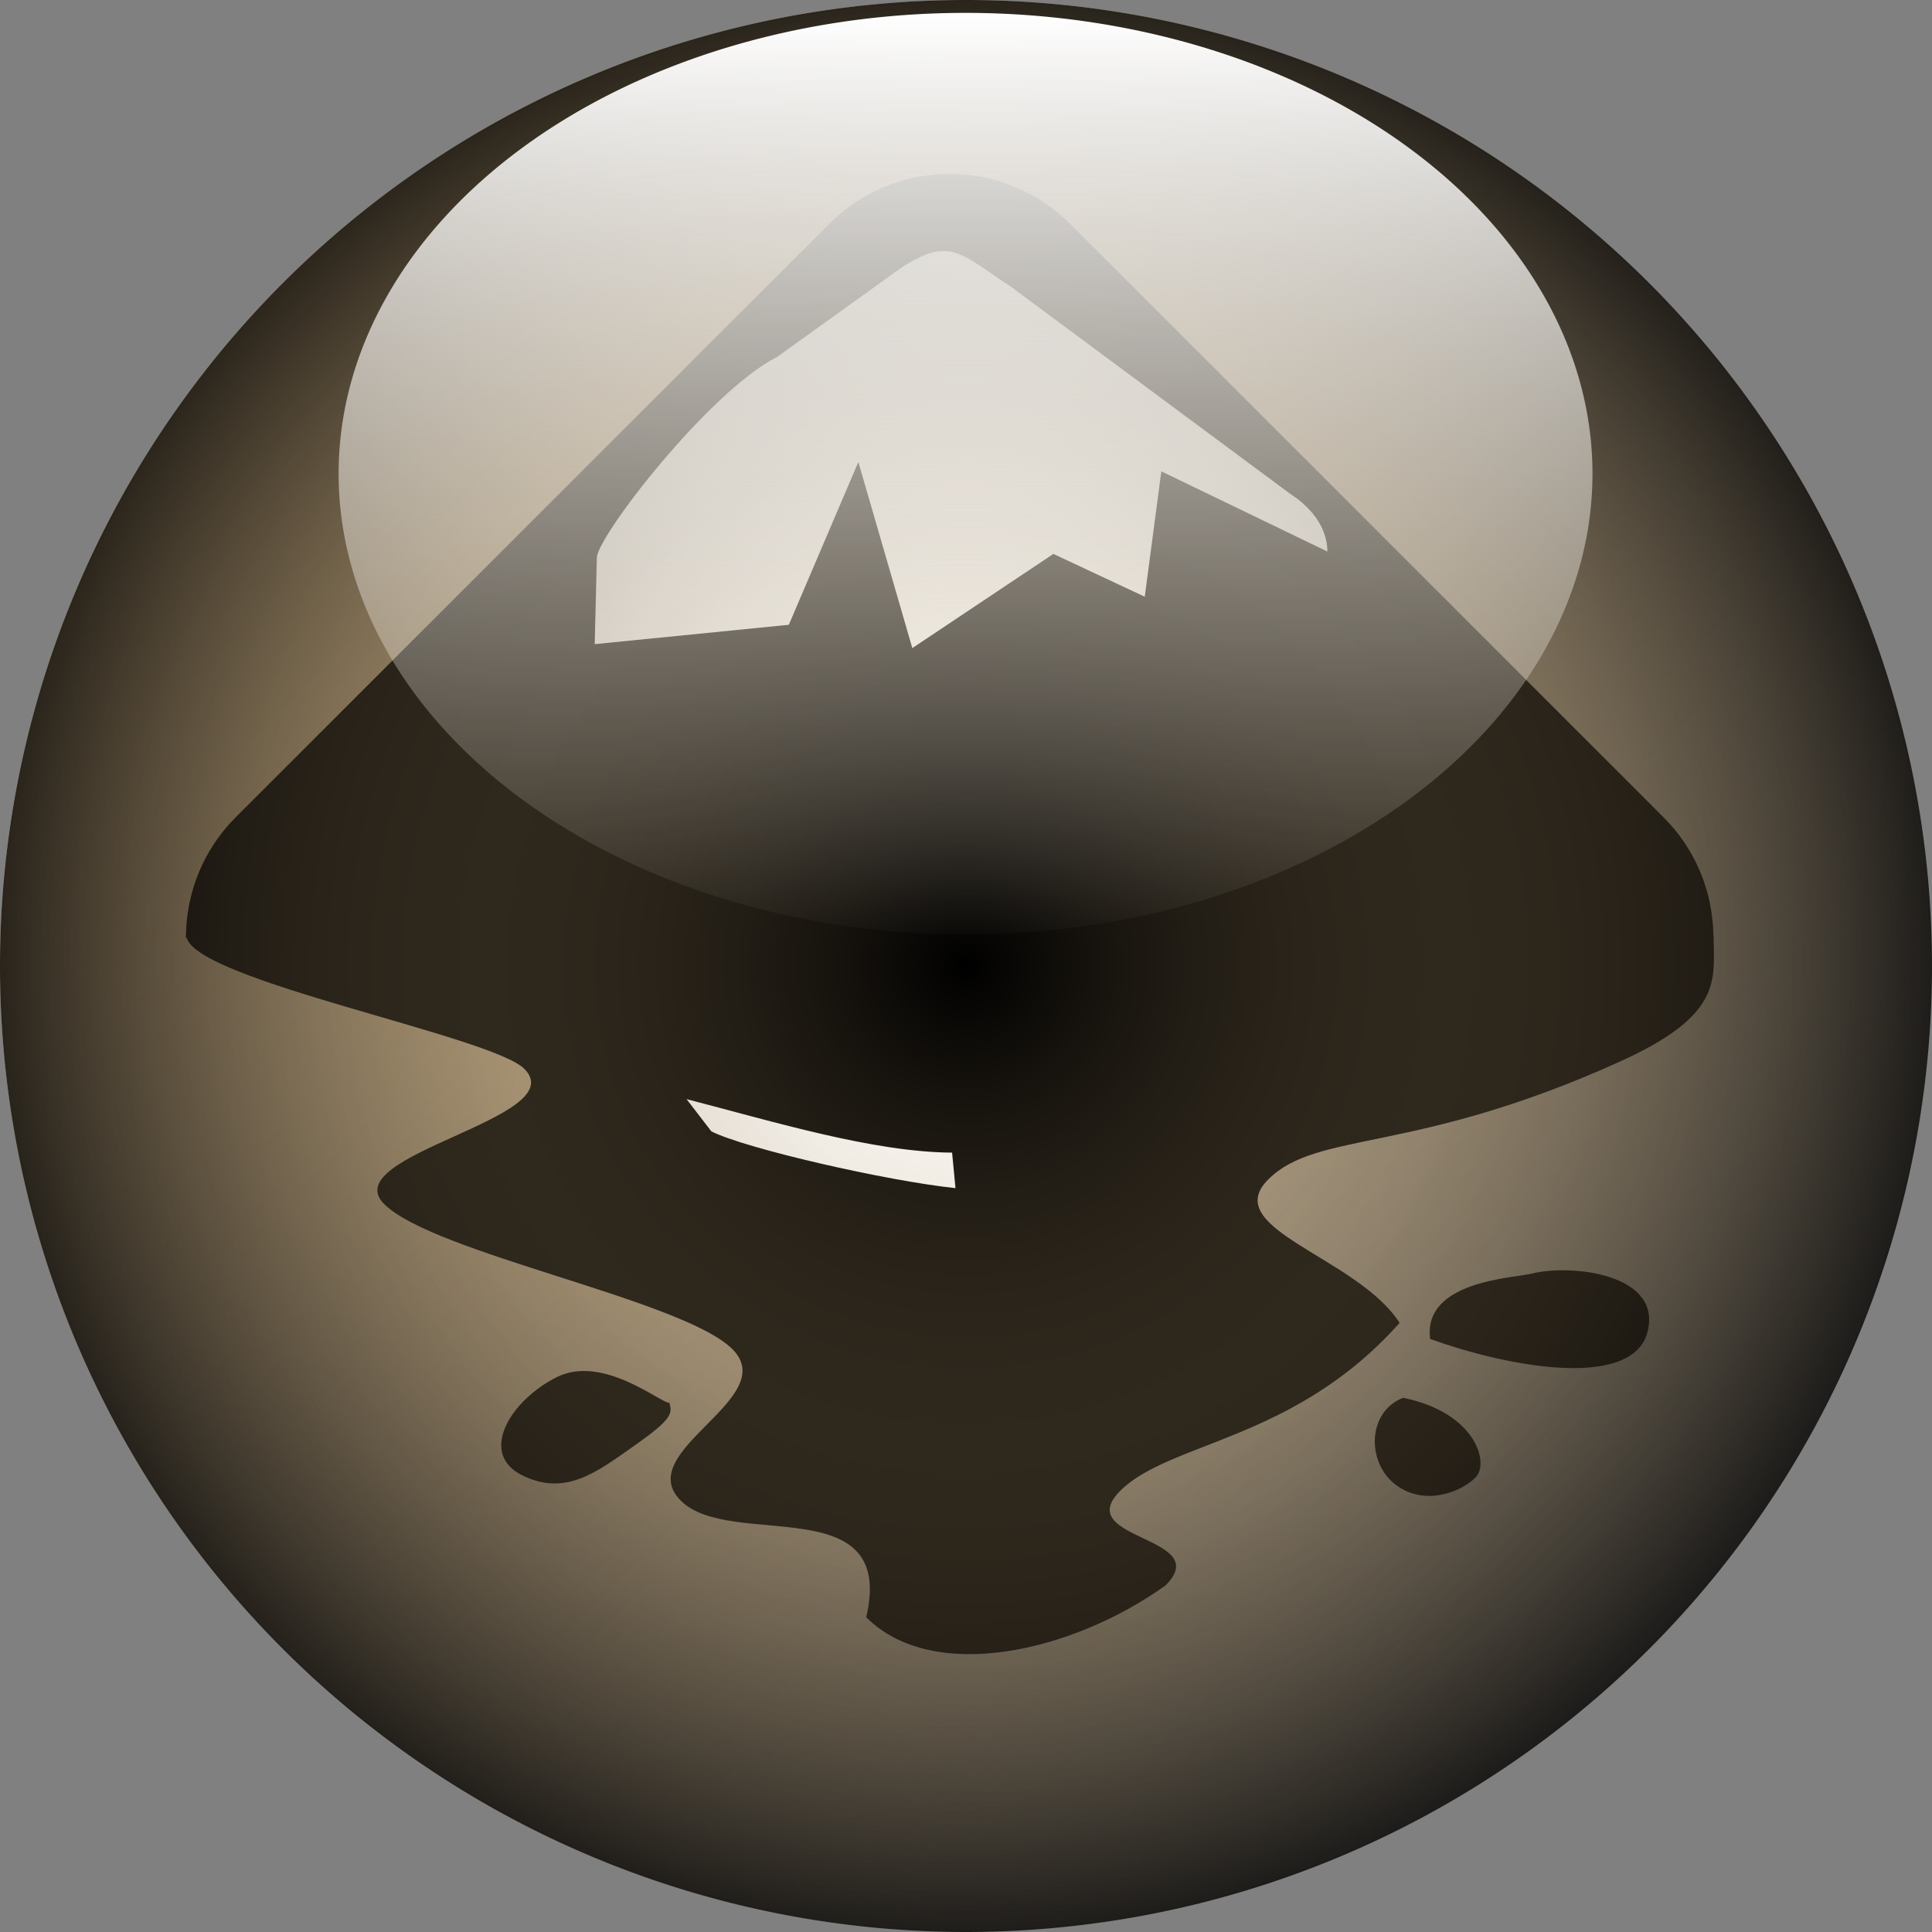
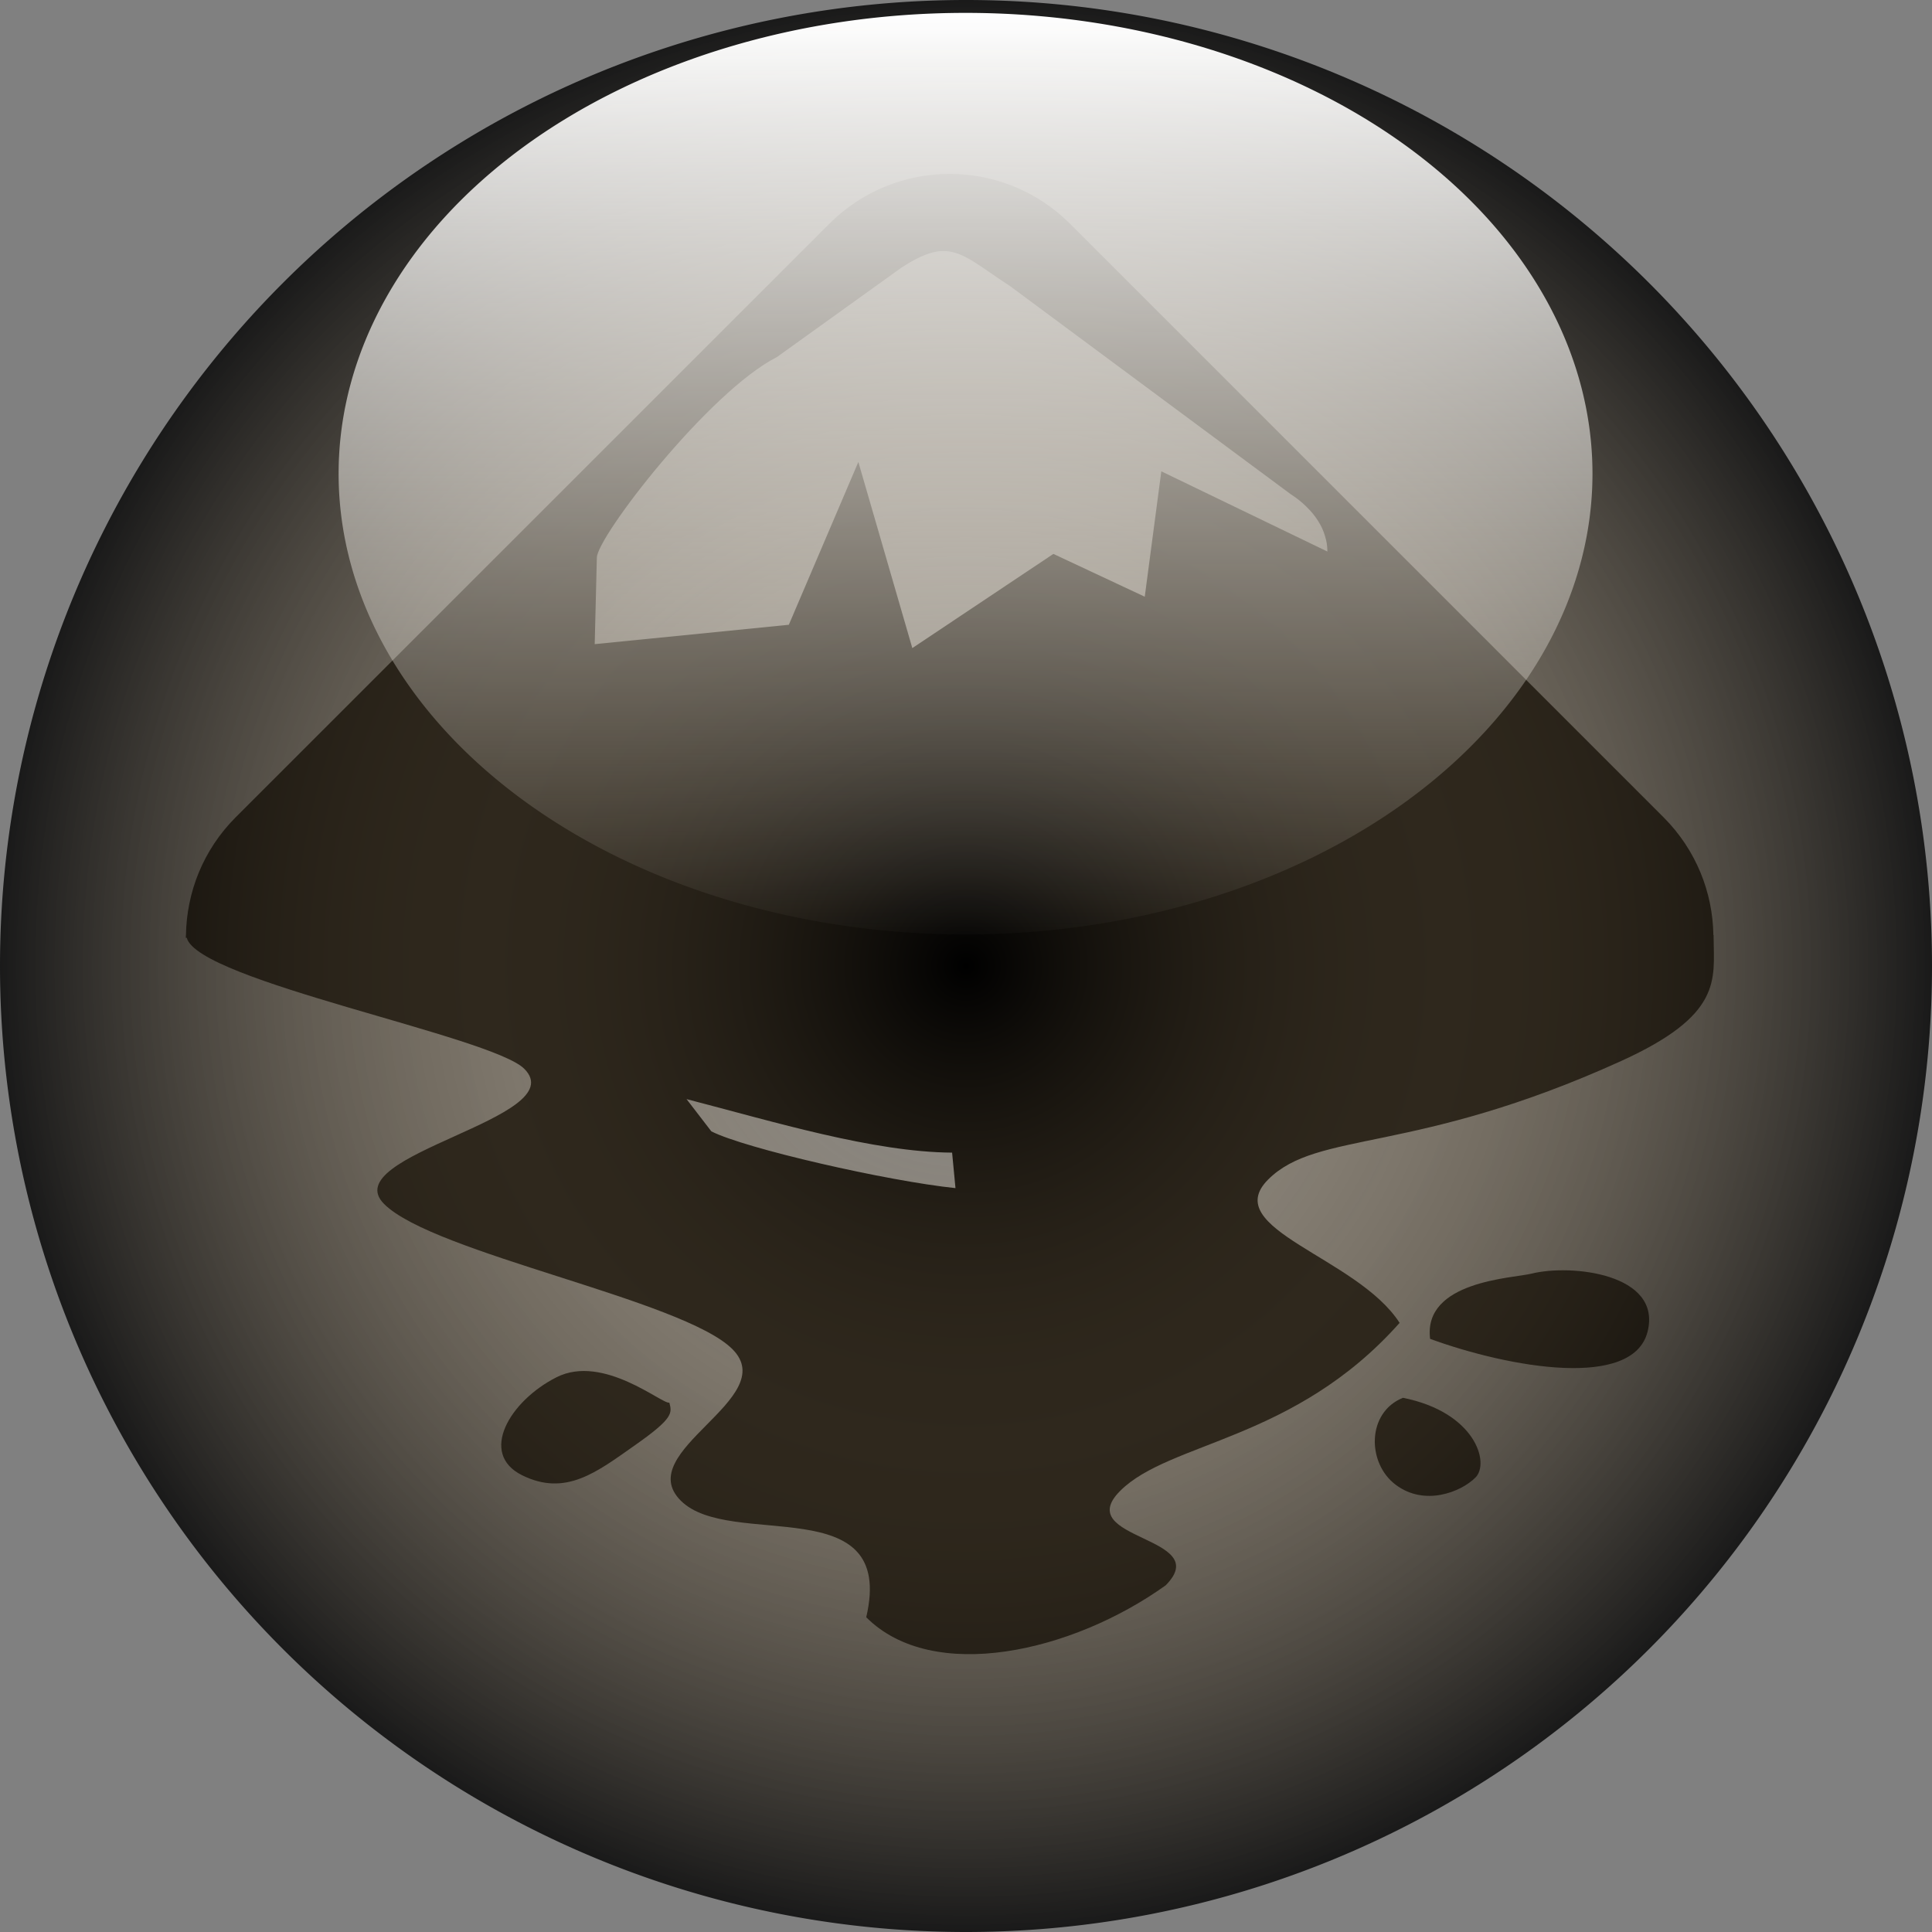
<svg xmlns="http://www.w3.org/2000/svg" xmlns:xlink="http://www.w3.org/1999/xlink" width="300" height="300" version="1.0">
  <rect width="100%" height="100%" fill="#808080" stroke="none" />
  <defs>
-     <path id="e" fill="url(#a)" d="M300 150a150 150 0 1 1-300 0 150 150 0 1 1 300 0z" />
-   </defs>
+     </defs>
  <defs>
    <linearGradient id="c">
      <stop offset="0" stop-color="#fff" />
      <stop offset="1" stop-color="#fbf5ea" stop-opacity=".02" />
    </linearGradient>
    <linearGradient id="d">
      <stop offset="0" stop-color="#e9c68f" stop-opacity="0" />
      <stop offset="1" stop-opacity=".8" />
    </linearGradient>
    <linearGradient id="b">
      <stop offset="0" stop-color="#e9c68f" />
      <stop offset="1" stop-color="#e9c68f" stop-opacity="0" />
    </linearGradient>
    <linearGradient xlink:href="#b" id="a" x1="1.01" x2="300" y1="2.005" y2="300" gradientUnits="userSpaceOnUse" />
    <linearGradient xlink:href="#c" id="g" x1="150" x2="150" y1=".455" y2="299.544" gradientUnits="userSpaceOnUse" />
    <radialGradient xlink:href="#d" id="f" cx="150" cy="150" r="150" fx="150" fy="150" gradientUnits="userSpaceOnUse" />
  </defs>
  <g fill-rule="evenodd">
    <use xlink:href="#e" />
    <use xlink:href="#e" />
    <g font-size="12" transform="translate(-67.369 14.225) scale(.598)">
-       <path fill="#fff" stroke="#000" stroke-width="1.248" d="M397.643 320.253 280.392 282.517l-29.65-157.683 94.34-95.688 48.518 17.52 90.297 88.949-86.254 184.637z" />
      <path d="M476.958 339.172c18.824 3.764 22.59 16.942 18.824 20.706-3.763 3.765-13.175 7.53-20.705 1.882-7.532-5.647-7.532-18.824 1.881-22.588zm-190.496 1.257c-1.834.489-17.158-12.716-29.293-6.595-12.132 6.12-20.276 19.823-8.942 25.446 11.335 5.623 19.438-.861 29.374-7.839 9.938-6.976 9.579-8.321 8.861-11.012zm223.896-33.501c10.237-2.56 33.886 0 30.119 15.058-3.763 15.062-35.764 9.412-56.473 1.885-1.882-15.061 21.529-15.737 26.354-16.943z" />
      <path d="M359.24 21.363c-11.313 0-22.606 4.321-31.275 12.99L173.874 188.415c-8.497 8.497-12.762 19.543-12.931 30.631h-.059c0 .039.057.077.059.117-.002.186-.059.37-.059.556h.263c2.949 11.221 79.15 25.523 87.651 34.025 12.839 12.839-49.233 22.268-36.395 35.107 12.839 12.839 77.59 24.843 90.43 37.682 12.839 12.839-26.238 26.51-13.399 39.349 12.839 12.839 55.967-3.209 48.155 30.28 17.338 17.338 53.512 9.059 77.733-8.279 12.839-12.839-24.629-11.707-11.79-24.546 12.839-12.839 45.247-12.908 72.555-43.621-10.992-17.095-46.981-24.375-34.142-37.214 12.839-12.839 37.8-6.318 91.659-30.777 26.292-11.941 24.12-21.01 24.019-32.006-.002-.231 0-.44 0-.673h-.059c-.169-11.088-4.464-22.134-12.96-30.631L390.544 34.352c-8.669-8.669-19.991-12.99-31.304-12.99zm-1.317 20.04c5.029.131 9.092 3.965 17.056 9.128l72.789 53.977c.797.517 1.556 1.056 2.253 1.609.697.553 1.334 1.14 1.931 1.726.597.585 1.14 1.172 1.638 1.785.497.612.948 1.239 1.346 1.872.398.635.755 1.28 1.053 1.931.299.652.533 1.325.731 1.989.2.663.368 1.319.468 1.989.1.672.146 1.345.146 2.019l-43.123-20.83-4.301 32.562-23.727-11.117-36.629 24.458-14.014-48.331-18.051 42.275-50.408 5.032.556-22.439c0-5.39 29.057-43.122 46.751-52.105l32.386-23.259c4.779-3.098 8.129-4.35 11.147-4.271zm-66.996 220.21c22.944 5.95 48.476 13.757 68.957 13.897l.878 9.216c-17.538-1.808-54.648-10.276-63.398-14.745l-6.436-8.367z" />
    </g>
  </g>
  <path fill="url(#f)" fill-rule="evenodd" d="M300 150a150 150 0 1 1-300 0 150 150 0 1 1 300 0z" />
  <path fill="url(#g)" fill-rule="evenodd" d="M300 150a150 150 0 1 1-300 0 150 150 0 1 1 300 0z" transform="matrix(.649 0 0 .477 52.579 2)" />
</svg>